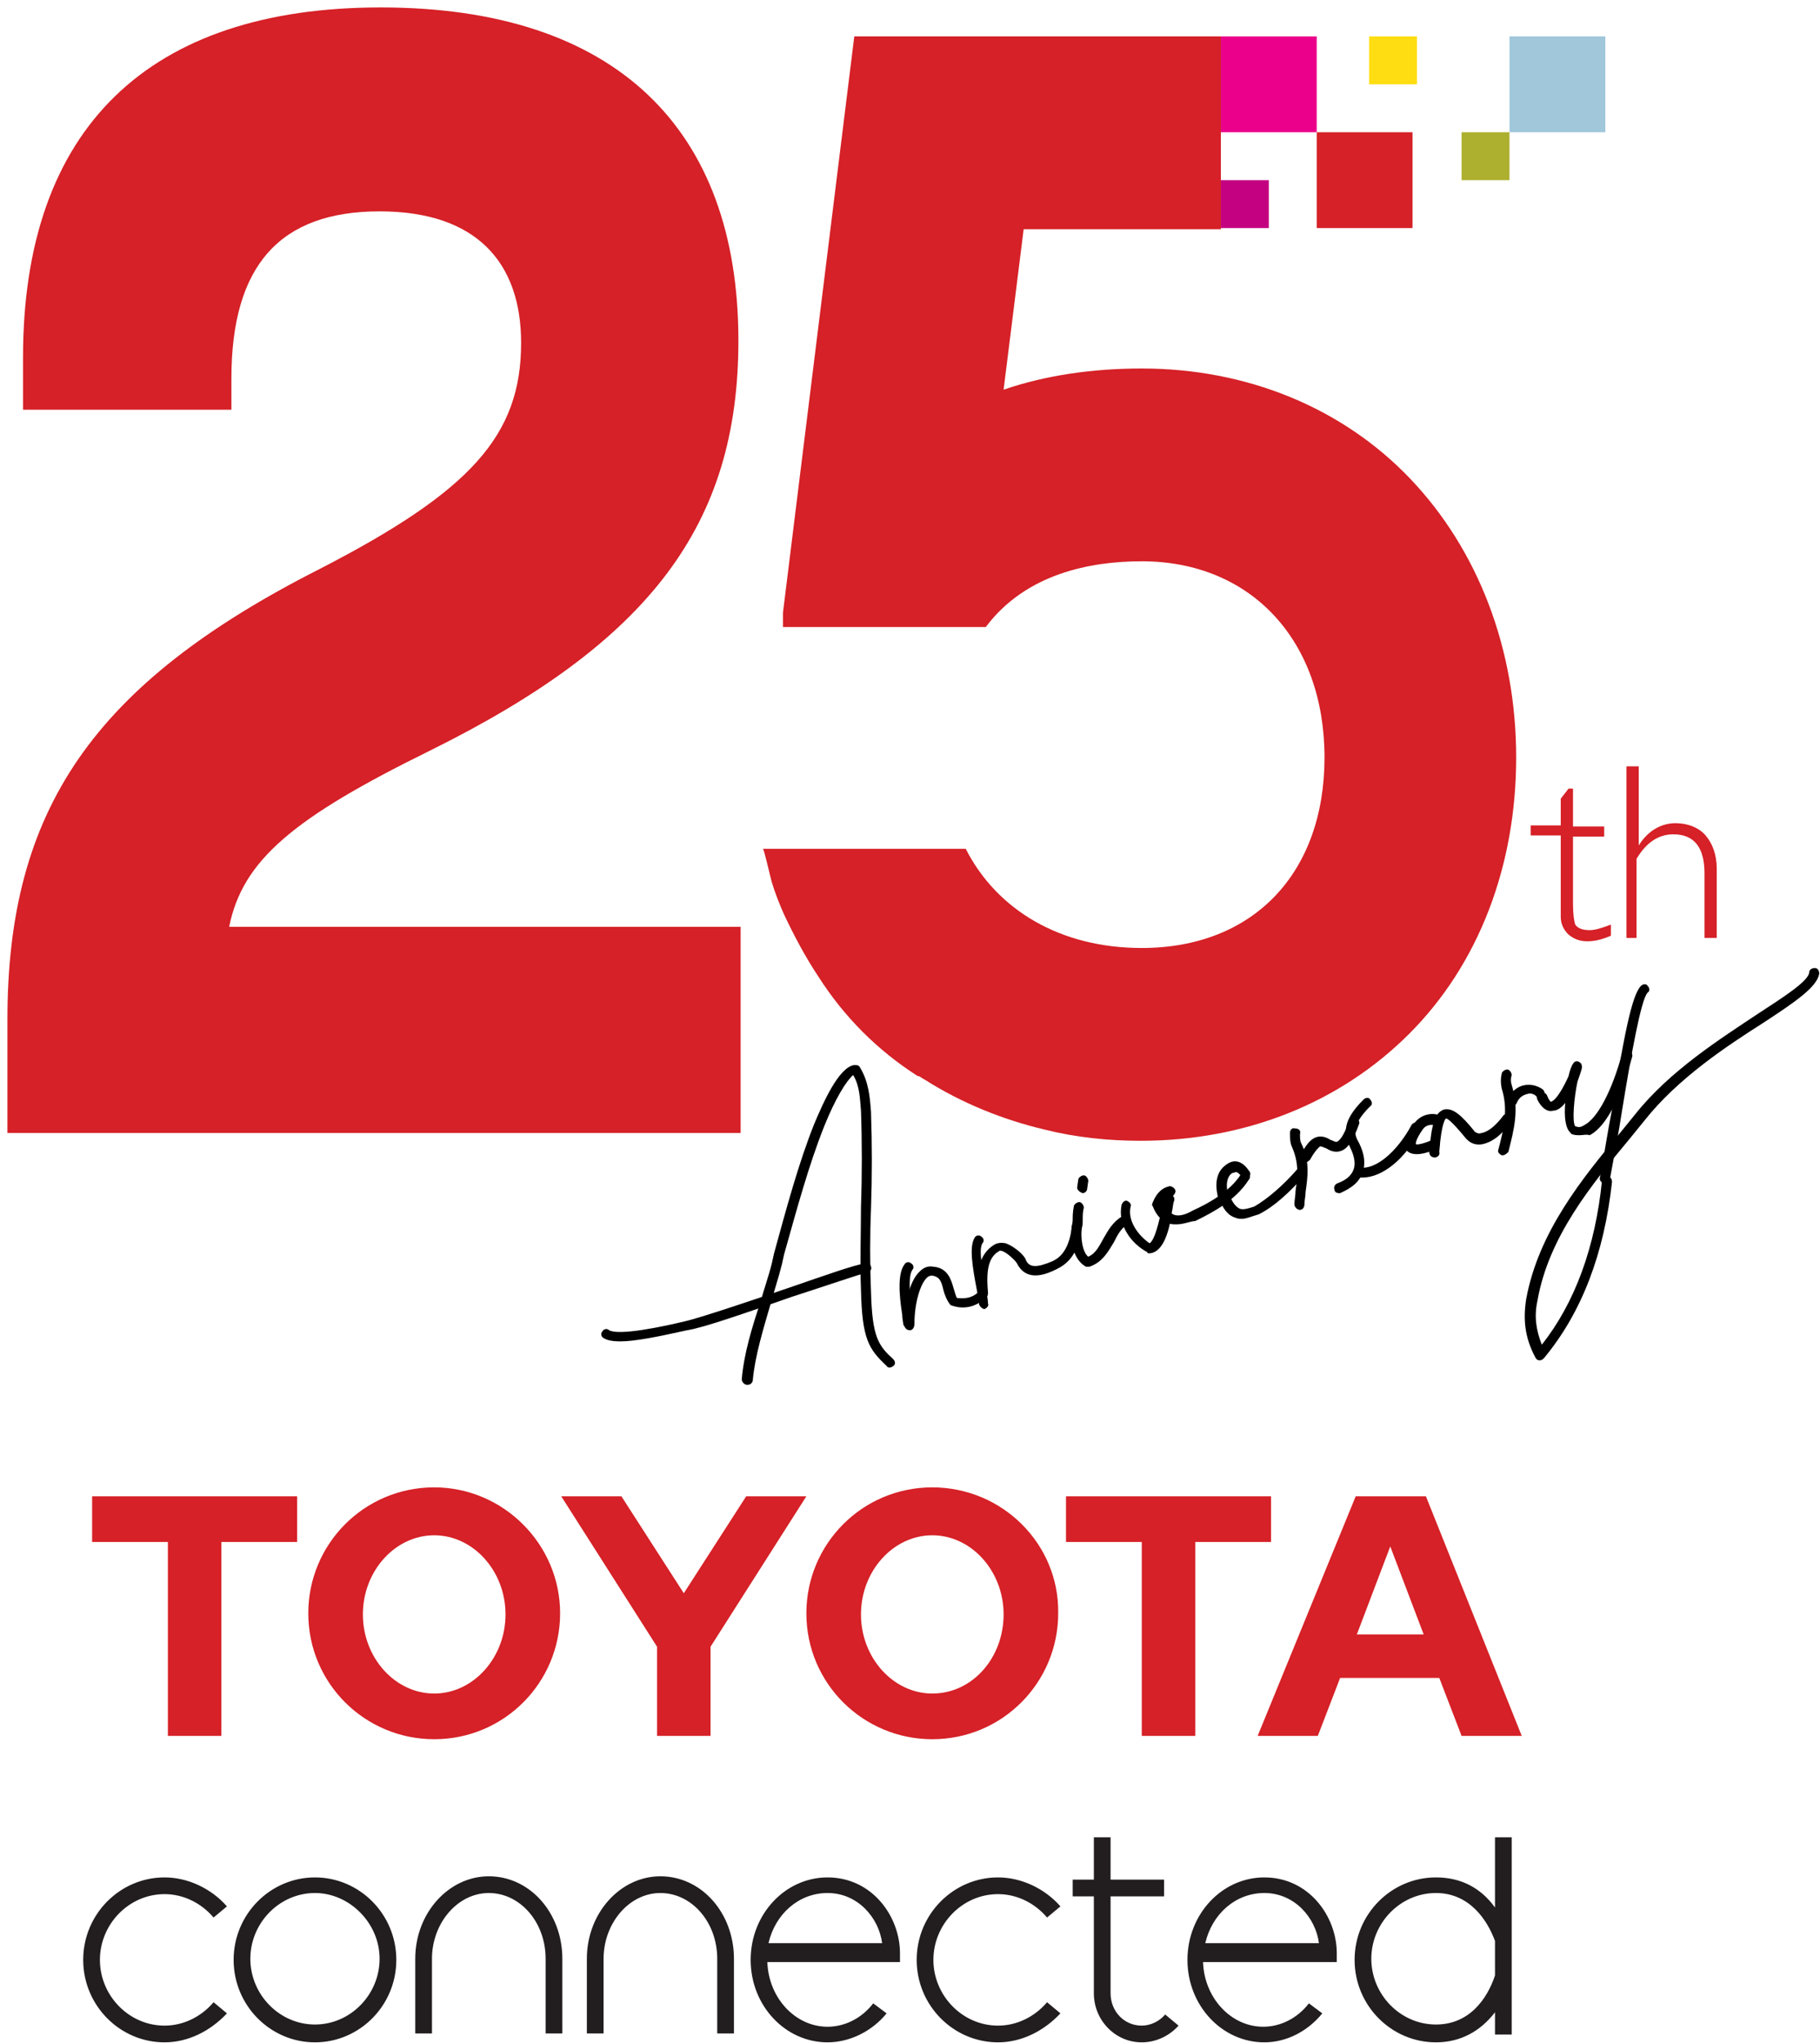
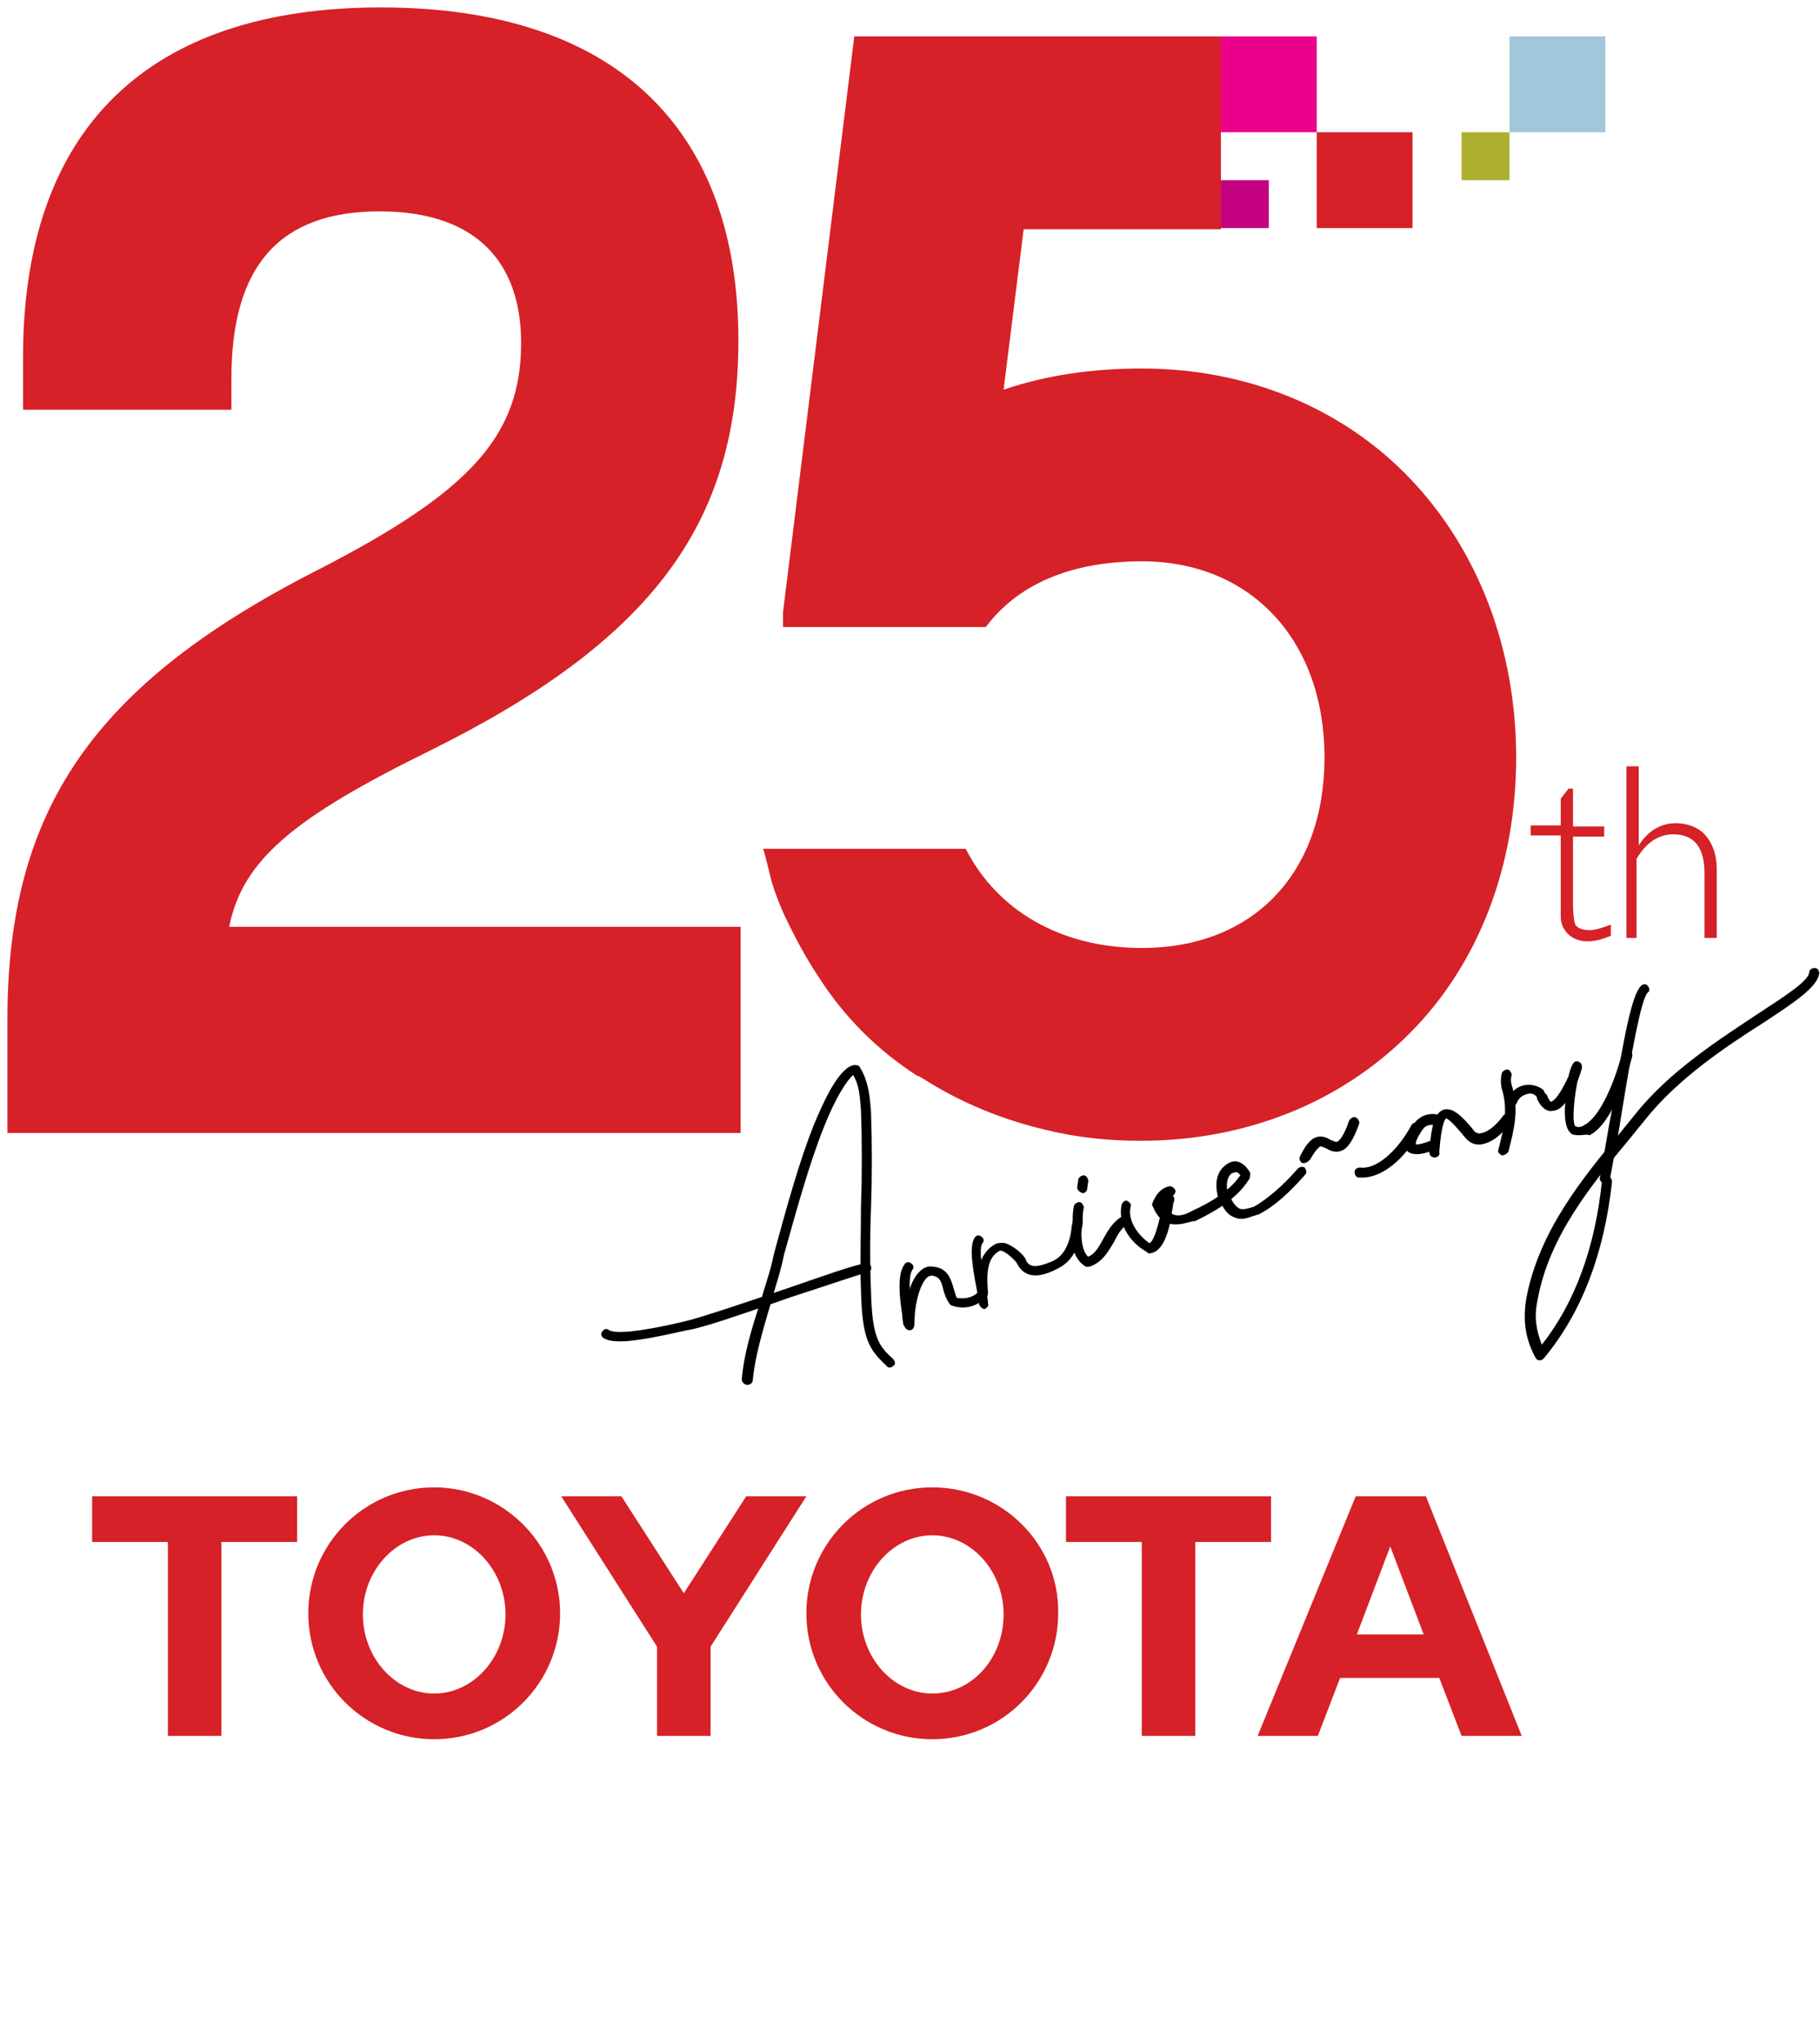
<svg xmlns="http://www.w3.org/2000/svg" width="98" height="110" viewBox="0 0 98 110" fill="none">
  <path d="M86.44 1.96H81.28V7.12H86.44V1.96Z" fill="#A0C7DA" />
  <path d="M70.9 1.96H65.74V7.12H70.9V1.96Z" fill="#EB008B" />
  <path d="M76.06 7.12H70.9V12.28H76.06V7.12Z" fill="#D52127" />
  <path d="M68.32 9.7H65.74V12.28H68.32V9.7Z" fill="#C40180" />
-   <path d="M76.3 1.96H73.72V4.54H76.3V1.96Z" fill="#FFDD13" />
  <path d="M81.28 7.12H78.7V9.7H81.28V7.12Z" fill="#ADAF2E" />
  <path d="M12.34 49.9H39.88V61H0.4V54.88C0.4 43.6 5.02 36.82 17.2 30.64C25.36 26.44 28.06 23.44 28.06 18.46C28.06 14.14 25.66 11.38 20.44 11.38C15.1 11.38 12.46 14.26 12.46 20.38V22.06H1.24V19.24C1.24 6.88 8.02 0.4 20.5 0.4C33.16 0.4 39.76 6.94 39.76 18.34C39.76 28.24 35.02 34.54 23.14 40.42C15.82 44.02 13.06 46.3 12.34 49.9Z" fill="#D52127" />
  <path d="M61.48 19.84C58.84 19.84 56.32 20.2 54.04 20.98L55.12 12.34H65.74V1.96H46L42.16 32.98V33.76H53.08C55.24 30.88 58.72 30.22 61.48 30.22C67.36 30.22 71.32 34.48 71.32 40.78C71.32 47.02 67.48 51.04 61.48 51.04C57.1 51.04 53.68 49 52 45.7H41.08C41.14 45.7 41.5 47.32 41.56 47.5C41.74 48.1 41.98 48.7 42.22 49.24C42.76 50.38 43.36 51.52 44.08 52.6C45.46 54.76 47.26 56.56 49.42 57.94C49.42 57.94 49.42 57.94 49.48 57.94C49.6 58 49.66 58.06 49.78 58.12C51.76 59.38 53.98 60.28 56.26 60.82C57.94 61.24 59.68 61.42 61.42 61.42C67.06 61.42 72.16 59.38 75.88 55.66C79.6 51.94 81.64 46.66 81.64 40.78C81.64 34.96 79.6 29.62 75.94 25.78C72.28 21.94 67.12 19.84 61.48 19.84Z" fill="#D52127" />
  <path d="M4.96 83.02H9.04V93.46H11.92V83.02H16V80.56H4.96V83.02ZM68.44 80.56H57.4V83.02H61.48V93.46H64.36V83.02H68.44V80.56ZM40.18 80.56L36.82 85.78L33.46 80.56H30.22L35.38 88.66V93.46H38.26V88.66L43.42 80.56H40.18ZM23.38 80.08C19.6 80.08 16.6 83.14 16.6 86.86C16.6 90.64 19.66 93.64 23.38 93.64C27.16 93.64 30.16 90.58 30.16 86.86C30.16 83.14 27.1 80.08 23.38 80.08ZM23.38 91.18C21.28 91.18 19.54 89.26 19.54 86.92C19.54 84.58 21.28 82.66 23.38 82.66C25.48 82.66 27.22 84.58 27.22 86.92C27.22 89.26 25.48 91.18 23.38 91.18ZM50.2 80.08C46.42 80.08 43.42 83.14 43.42 86.86C43.42 90.64 46.48 93.64 50.2 93.64C53.98 93.64 56.98 90.58 56.98 86.86C57.04 83.14 53.98 80.08 50.2 80.08ZM50.2 91.18C48.1 91.18 46.36 89.26 46.36 86.92C46.36 84.58 48.1 82.66 50.2 82.66C52.3 82.66 54.04 84.58 54.04 86.92C54.04 89.26 52.36 91.18 50.2 91.18ZM76.78 80.56H73L67.72 93.46H70.96L72.16 90.34H77.5L78.7 93.46H81.94L76.78 80.56ZM73.06 88L74.86 83.26L76.66 88H73.06Z" fill="#D52127" />
-   <path d="M53.74 109.96C51.34 109.96 49.36 107.98 49.36 105.52C49.36 103.06 51.34 101.08 53.74 101.08C55 101.08 56.26 101.68 57.1 102.64L56.38 103.24C55.72 102.46 54.76 101.98 53.74 101.98C51.82 101.98 50.26 103.6 50.26 105.52C50.26 107.44 51.82 109.06 53.74 109.06C54.76 109.06 55.72 108.58 56.38 107.8L57.1 108.4C56.2 109.36 55 109.96 53.74 109.96ZM8.86 109.96C6.46 109.96 4.48 107.98 4.48 105.52C4.48 103.06 6.46 101.08 8.86 101.08C10.12 101.08 11.38 101.68 12.22 102.64L11.5 103.24C10.84 102.46 9.88 101.98 8.86 101.98C6.94 101.98 5.38 103.6 5.38 105.52C5.38 107.44 6.94 109.06 8.86 109.06C9.88 109.06 10.84 108.58 11.5 107.8L12.22 108.4C11.32 109.36 10.12 109.96 8.86 109.96ZM77.32 109.96C74.92 109.96 72.94 107.98 72.94 105.52C72.94 103.06 74.92 101.08 77.32 101.08C78.64 101.08 79.72 101.62 80.5 102.7V98.92H81.4V109.54H80.5V108.34C79.72 109.36 78.64 109.96 77.32 109.96ZM77.32 101.92C75.4 101.92 73.84 103.54 73.84 105.46C73.84 107.38 75.4 109 77.32 109C79.12 109 80.08 107.62 80.5 106.36V104.5C80.08 103.36 79.12 101.92 77.32 101.92ZM68.08 109.96C65.8 109.96 63.94 107.98 63.94 105.52C63.94 103.06 65.8 101.08 68.08 101.08C70.48 101.08 71.98 103.18 71.98 105.16V105.64H64.78C64.84 107.56 66.28 109.12 68.02 109.12C68.98 109.12 69.88 108.64 70.48 107.86L71.2 108.4C70.42 109.36 69.28 109.96 68.08 109.96ZM64.9 104.62H71.02C70.84 103.24 69.7 101.92 68.08 101.92C66.52 101.92 65.26 103.06 64.9 104.62ZM61.48 109.96C60.04 109.96 58.9 108.76 58.9 107.32V102.1H57.76V101.2H58.9V98.92H59.8V101.2H62.68V102.1H59.8V107.32C59.8 108.28 60.52 109.06 61.48 109.06C61.96 109.06 62.44 108.82 62.74 108.46L63.46 109.06C62.98 109.6 62.26 109.96 61.48 109.96ZM44.56 109.96C42.28 109.96 40.42 107.98 40.42 105.52C40.42 103.06 42.28 101.08 44.56 101.08C46.96 101.08 48.46 103.18 48.46 105.16V105.64H41.32C41.38 107.56 42.82 109.12 44.56 109.12C45.52 109.12 46.42 108.64 47.02 107.86L47.74 108.4C46.96 109.36 45.76 109.96 44.56 109.96ZM41.38 104.62H47.5C47.32 103.24 46.18 101.92 44.56 101.92C43 101.92 41.74 103.06 41.38 104.62ZM16.96 109.96C14.56 109.96 12.58 107.98 12.58 105.52C12.58 103.06 14.56 101.08 16.96 101.08C19.36 101.08 21.34 103.06 21.34 105.52C21.34 107.98 19.36 109.96 16.96 109.96ZM16.96 101.92C15.04 101.92 13.48 103.54 13.48 105.46C13.48 107.38 15.04 109 16.96 109C18.88 109 20.44 107.38 20.44 105.46C20.44 103.54 18.82 101.92 16.96 101.92ZM39.52 109.48H38.62V105.46C38.62 103.48 37.24 101.92 35.56 101.92C33.88 101.92 32.5 103.54 32.5 105.46V109.48H31.6V105.46C31.6 103 33.4 101.02 35.56 101.02C37.78 101.02 39.52 103 39.52 105.46V109.48ZM30.34 109.48H29.38V105.46C29.38 103.48 28 101.92 26.32 101.92C24.64 101.92 23.26 103.54 23.26 105.46V109.48H22.36V105.46C22.36 103 24.16 101.02 26.32 101.02C28.54 101.02 30.28 103 30.28 105.46V109.48H30.34Z" fill="#221E1F" />
  <path d="M84.7 42.46V44.5H86.38V45.04H84.7V48.64C84.7 49.24 84.76 49.6 84.82 49.78C84.94 49.96 85.18 50.08 85.6 50.08C85.9 50.08 86.26 49.96 86.74 49.78V50.38C86.32 50.56 85.9 50.68 85.48 50.68C85.06 50.68 84.76 50.56 84.46 50.32C84.22 50.08 84.04 49.78 84.04 49.36V44.98H82.42V44.44H84.04V43L84.46 42.46H84.7Z" fill="#D52127" />
  <path d="M88.24 41.32V45.52C88.72 44.74 89.44 44.32 90.22 44.32C90.88 44.32 91.48 44.56 91.84 44.98C92.2 45.4 92.44 46 92.44 46.78V50.5H91.78V47.02C91.78 45.64 91.24 44.92 90.1 44.92C89.32 44.92 88.66 45.34 88.12 46.24V50.5H87.58V41.26H88.24V41.32Z" fill="#D52127" />
  <path d="M40.24 74.56C40.06 74.56 39.94 74.38 39.94 74.26C40.06 72.88 40.48 71.5 40.96 70.06C41.14 69.4 41.38 68.74 41.56 68.02L41.68 67.48C42.34 65.08 43 62.62 43.84 60.52C44.32 59.38 45.16 57.46 46 57.34C46.12 57.34 46.24 57.34 46.3 57.46C46.78 58.24 46.84 59.08 46.9 59.86C46.96 61.6 46.96 63.34 46.9 65.08C46.84 66.52 46.84 68.08 46.9 69.52C46.96 72.04 47.32 72.46 48.1 73.18C48.22 73.3 48.22 73.48 48.1 73.54C47.98 73.66 47.8 73.66 47.74 73.54C46.78 72.64 46.42 72.1 46.36 69.46C46.3 67.96 46.36 66.46 46.36 64.96C46.42 63.28 46.42 61.48 46.36 59.8C46.3 59.14 46.3 58.48 45.94 57.88C45.58 58.18 44.98 59.14 44.38 60.64C43.54 62.74 42.88 65.2 42.22 67.54L42.1 68.08C41.92 68.8 41.68 69.52 41.5 70.18C41.08 71.62 40.66 73 40.54 74.26C40.54 74.44 40.42 74.56 40.24 74.56Z" fill="black" />
  <path d="M82.9 73.24C82.78 73.24 82.72 73.18 82.66 73.06C82.12 72.04 82 71.08 82.18 69.94C82.84 66.34 85.18 63.46 87.28 60.94C87.52 60.64 87.82 60.28 88.06 59.98C89.92 57.64 92.68 55.9 94.66 54.58C96.04 53.68 97.36 52.84 97.42 52.36C97.42 52.18 97.6 52.12 97.72 52.12C97.9 52.12 97.96 52.3 97.96 52.42C97.84 53.14 96.7 53.92 94.96 55.06C92.98 56.32 90.34 58.06 88.54 60.34C88.3 60.64 88 61 87.76 61.3C85.72 63.76 83.38 66.58 82.78 70.06C82.6 70.9 82.72 71.62 83.02 72.4C84.82 70.12 85.9 67.12 86.26 63.58C86.26 63.4 86.44 63.34 86.56 63.34C86.74 63.34 86.8 63.52 86.8 63.64C86.38 67.48 85.18 70.66 83.14 73.12C83.02 73.24 82.96 73.24 82.9 73.24Z" fill="black" />
  <path d="M66.88 65.62C66.76 65.62 66.64 65.62 66.52 65.56C66.1 65.44 65.8 65.02 65.62 64.42C65.56 64.3 65.62 64.12 65.8 64.06C65.92 64 66.1 64.06 66.16 64.24C66.34 64.72 66.52 64.96 66.76 65.08C66.94 65.14 67.18 65.08 67.54 64.96C68.26 64.54 69.1 63.82 69.88 62.92C70 62.8 70.18 62.8 70.24 62.86C70.36 62.98 70.36 63.16 70.3 63.22C69.46 64.18 68.62 64.96 67.78 65.38C67.36 65.5 67.12 65.62 66.88 65.62Z" fill="black" />
  <path d="M33.4 72.22C32.98 72.22 32.68 72.16 32.5 72.04C32.38 71.98 32.32 71.8 32.44 71.68C32.5 71.56 32.68 71.5 32.8 71.62C33.34 71.92 35.62 71.44 36.88 71.14C37.66 70.96 40.18 70.12 42.46 69.34C44.38 68.68 46.06 68.08 46.6 68.02C46.72 67.96 46.9 68.08 46.9 68.2C46.96 68.32 46.84 68.5 46.72 68.5C46.24 68.62 44.5 69.22 42.64 69.82C40.24 70.66 37.84 71.5 37 71.62C35.38 71.98 34.18 72.22 33.4 72.22Z" fill="black" />
  <path d="M77.26 62.32C77.08 62.32 76.96 62.2 76.96 62.02C77.08 60.52 77.26 59.92 77.74 59.74C78.22 59.62 78.7 60.04 79.42 60.94C79.54 61 79.6 61.06 79.78 61C80.14 60.94 80.56 60.58 80.92 60.1C80.98 59.98 81.16 59.92 81.28 60.04C81.4 60.1 81.46 60.28 81.34 60.4C80.92 61.06 80.38 61.48 79.84 61.6C79.54 61.66 79.24 61.6 79 61.36C79 61.36 79 61.36 78.94 61.3C78.1 60.28 77.92 60.22 77.86 60.22C77.86 60.22 77.62 60.34 77.5 62.02C77.56 62.2 77.38 62.32 77.26 62.32Z" fill="black" />
  <path d="M49 71.62C48.82 71.62 48.7 71.5 48.7 71.32C48.7 70.3 48.94 68.98 49.54 68.44C49.72 68.26 49.96 68.14 50.26 68.2C51.04 68.26 51.22 68.92 51.34 69.34C51.4 69.52 51.46 69.76 51.52 69.88C51.94 69.94 52.36 69.88 52.66 69.58C52.6 68.56 52.66 67.54 53.56 67C53.68 66.94 53.86 66.88 54.16 66.94C54.64 67.12 55.18 67.6 55.24 67.84C55.42 68.26 55.84 68.26 56.68 67.9C56.92 67.78 57.52 67.48 57.7 66.16C57.7 65.98 57.76 65.86 57.76 65.68C57.76 65.5 57.76 65.26 57.82 64.96C57.82 64.84 58 64.72 58.12 64.72C58.24 64.72 58.36 64.9 58.36 65.02C58.3 65.26 58.3 65.44 58.3 65.68C58.3 65.86 58.3 65.98 58.24 66.16C58.06 67.6 57.4 68.08 56.92 68.32C56.44 68.56 55.3 69.1 54.76 68.02C54.7 67.9 54.28 67.48 53.98 67.36C53.92 67.36 53.86 67.3 53.8 67.36C53.26 67.66 53.08 68.32 53.2 69.58C53.2 69.64 53.2 69.76 53.14 69.82C52.66 70.3 52 70.54 51.28 70.3C51.22 70.3 51.16 70.24 51.16 70.24C50.98 70 50.86 69.7 50.8 69.46C50.68 68.92 50.56 68.74 50.2 68.68C50.14 68.68 50.02 68.68 49.9 68.8C49.54 69.16 49.24 70.18 49.24 71.26C49.24 71.5 49.12 71.62 49 71.62Z" fill="black" />
  <path d="M73.36 63.4C73.3 63.4 73.24 63.4 73.18 63.4C73 63.4 72.94 63.22 72.94 63.1C72.94 62.92 73.12 62.86 73.24 62.86C74.08 62.98 75.22 62.02 76 60.58C76.06 60.46 76.24 60.4 76.36 60.46C76.48 60.52 76.54 60.7 76.48 60.82C75.7 62.38 74.44 63.4 73.36 63.4Z" fill="black" />
  <path d="M63.34 65.92C63.22 65.92 63.04 65.92 62.92 65.86C62.56 65.74 62.26 65.44 62.08 64.96C62.02 64.9 62.02 64.84 62.08 64.72C62.2 64.42 62.44 64 62.92 63.88C63.04 63.82 63.22 63.94 63.28 64.06C63.34 64.18 63.22 64.36 63.1 64.42C62.98 64.48 62.8 64.54 62.68 64.84C62.8 65.14 62.98 65.26 63.16 65.38C63.4 65.5 63.76 65.44 64.18 65.2L64.3 65.14C64.96 64.84 66.22 64.18 66.82 63.22C66.88 63.1 67.06 63.04 67.18 63.16C67.3 63.22 67.36 63.4 67.24 63.52C66.52 64.66 65.2 65.32 64.48 65.68L64.36 65.74C64.12 65.74 63.76 65.92 63.34 65.92Z" fill="black" />
  <path d="M58.6 68.2C58.54 68.2 58.54 68.2 58.48 68.2C58.36 68.14 57.58 67.72 57.7 66.1C57.7 65.92 57.82 65.86 58 65.86C58.18 65.86 58.24 65.98 58.24 66.16C58.18 67.06 58.42 67.54 58.6 67.66C59.02 67.48 59.2 67.06 59.44 66.64C59.68 66.22 59.92 65.8 60.4 65.5C60.52 65.44 60.7 65.44 60.76 65.56C60.82 65.68 60.82 65.86 60.7 65.92C60.34 66.16 60.16 66.52 59.98 66.88C59.68 67.36 59.38 67.96 58.66 68.2C58.66 68.2 58.66 68.2 58.6 68.2Z" fill="black" />
-   <path d="M72.1 64.24C71.98 64.24 71.86 64.18 71.86 64.06C71.8 63.94 71.86 63.76 72.04 63.7C72.52 63.52 72.76 63.28 72.88 62.98C73 62.68 72.94 62.26 72.7 61.78C72.34 61 72.28 60.34 73.42 59.2C73.54 59.08 73.72 59.08 73.78 59.2C73.9 59.32 73.9 59.5 73.78 59.56C72.7 60.64 72.94 61.12 73.18 61.54C73.48 62.14 73.54 62.68 73.36 63.16C73.18 63.64 72.82 63.94 72.16 64.24C72.22 64.24 72.16 64.24 72.1 64.24Z" fill="black" />
  <path d="M85.06 61.12C84.94 61.12 84.76 61.12 84.64 61.06C84.64 61.06 84.58 61.06 84.58 61C84.28 60.76 84.22 60.1 84.28 59.38C84.1 59.62 83.86 59.8 83.62 59.8C83.44 59.86 83.08 59.8 82.78 59.2C82.72 59.08 82.78 58.9 82.96 58.84C83.08 58.78 83.26 58.84 83.32 59.02C83.38 59.2 83.5 59.32 83.5 59.32C83.8 59.26 84.22 58.48 84.46 57.94C84.52 57.64 84.64 57.34 84.7 57.28C84.76 57.16 84.88 57.1 85 57.16C85.12 57.22 85.18 57.28 85.18 57.46C85.18 57.58 85.06 57.88 84.94 58.24C84.76 59.08 84.64 60.4 84.82 60.64C85 60.7 85.12 60.7 85.3 60.58C86.02 60.22 86.8 58.72 87.34 56.74C87.4 56.62 87.52 56.5 87.7 56.56C87.82 56.62 87.94 56.74 87.88 56.92C87.64 57.76 86.86 60.46 85.6 61.12C85.42 61.06 85.24 61.12 85.06 61.12Z" fill="black" />
  <path d="M80.92 62.2H80.86C80.74 62.14 80.62 62.02 80.68 61.9C80.98 60.76 81.22 59.74 80.86 58.6C80.8 58.3 80.8 58.06 80.86 57.82C80.86 57.7 81.04 57.58 81.16 57.58C81.28 57.58 81.4 57.76 81.4 57.88C81.34 58.06 81.34 58.24 81.4 58.42C81.82 59.74 81.52 60.82 81.22 62.02C81.16 62.08 81.04 62.2 80.92 62.2Z" fill="black" />
  <path d="M81.4 59.56C81.34 59.56 81.34 59.56 81.28 59.5C81.16 59.44 81.1 59.26 81.16 59.14C81.4 58.78 81.7 58.48 82.12 58.42C82.48 58.36 82.84 58.48 83.08 58.66C83.2 58.78 83.2 58.96 83.08 59.02C82.96 59.14 82.78 59.14 82.72 59.02C82.6 58.9 82.42 58.84 82.24 58.9C82 58.96 81.82 59.08 81.7 59.32C81.64 59.5 81.52 59.56 81.4 59.56Z" fill="black" />
  <path d="M86.44 63.76C86.26 63.7 86.14 63.58 86.14 63.46C86.38 62.2 86.56 60.94 86.8 59.74C87.46 55.66 87.88 53.56 88.36 53.08C88.48 52.96 88.66 52.96 88.72 53.08C88.84 53.2 88.84 53.38 88.72 53.44C88.36 53.8 87.82 56.86 87.34 59.8C87.16 61 86.92 62.2 86.68 63.52C86.74 63.64 86.62 63.76 86.44 63.76Z" fill="black" />
  <path d="M61.9 67.48C61.84 67.48 61.78 67.48 61.78 67.42C60.88 66.94 60.16 65.92 60.4 64.84C60.46 64.72 60.58 64.6 60.7 64.66C60.82 64.72 60.94 64.84 60.88 64.96C60.7 65.74 61.3 66.52 61.9 66.94C62.2 66.76 62.44 65.62 62.56 65.08C62.62 64.84 62.68 64.6 62.68 64.48C62.74 64.36 62.86 64.24 63.04 64.3C63.16 64.36 63.28 64.48 63.22 64.66C63.16 64.78 63.16 65.02 63.1 65.26C62.98 66.16 62.68 67.42 61.9 67.48Z" fill="black" />
  <path d="M48.94 71.56C48.82 71.56 48.7 71.44 48.64 71.32C48.64 71.2 48.58 71.02 48.58 70.78C48.4 69.64 48.34 68.56 48.7 68.08C48.76 67.96 48.94 67.9 49.06 68.02C49.18 68.08 49.24 68.26 49.12 68.38C48.88 68.74 49 70 49.12 70.72C49.18 70.96 49.18 71.2 49.18 71.32C49.24 71.38 49.12 71.56 48.94 71.56C49 71.56 49 71.56 48.94 71.56Z" fill="black" />
  <path d="M58.3 64.24C58.12 64.18 58 64.06 58 63.94L58.06 63.52C58.06 63.4 58.24 63.28 58.36 63.28C58.48 63.28 58.6 63.46 58.6 63.58L58.54 64C58.54 64.12 58.42 64.24 58.3 64.24Z" fill="black" />
  <path d="M53.02 70.48C52.9 70.48 52.78 70.36 52.72 70.24C52.72 70.12 52.66 69.76 52.6 69.46C52.36 68.2 52.18 67.12 52.48 66.64C52.54 66.52 52.72 66.46 52.84 66.58C52.96 66.64 53.02 66.82 52.9 66.94C52.66 67.3 52.96 68.62 53.08 69.34C53.14 69.7 53.2 70 53.2 70.18C53.26 70.3 53.14 70.42 53.02 70.48Z" fill="black" />
  <path d="M65.8 64.54C65.68 64.54 65.56 64.48 65.56 64.36C65.56 64.3 65.26 63.28 65.98 62.74C66.28 62.5 66.52 62.5 66.7 62.56C67.06 62.68 67.24 63.04 67.3 63.1C67.36 63.22 67.3 63.4 67.18 63.46C67.06 63.52 66.88 63.46 66.82 63.34C66.82 63.28 66.7 63.16 66.58 63.1C66.52 63.1 66.4 63.16 66.34 63.16C65.92 63.46 66.1 64.18 66.1 64.18C66.16 64.3 66.04 64.48 65.92 64.54C65.86 64.54 65.8 64.54 65.8 64.54Z" fill="black" />
  <path d="M76.3 62.14C76.06 62.14 75.88 62.08 75.76 61.96C75.46 61.6 75.76 61 76.12 60.52C76.54 59.92 77.2 59.92 77.5 60.04C77.62 60.1 77.74 60.22 77.68 60.4C77.62 60.52 77.5 60.64 77.32 60.58C77.26 60.58 76.84 60.46 76.6 60.82C76.18 61.42 76.24 61.6 76.24 61.6C76.3 61.66 76.78 61.54 77.14 61.36C77.26 61.3 77.44 61.36 77.5 61.48C77.56 61.6 77.5 61.78 77.38 61.84C77.14 61.96 76.66 62.14 76.3 62.14Z" fill="black" />
-   <path d="M70 65.14C69.94 65.14 69.94 65.14 70 65.14C69.82 65.14 69.7 64.96 69.7 64.84C69.7 64.6 69.76 64.36 69.76 64.12C69.88 63.28 69.94 62.62 69.58 61.78C69.46 61.54 69.46 61.24 69.46 61C69.46 60.82 69.58 60.7 69.76 60.76C69.94 60.76 70.06 60.88 70 61.06C70 61.24 70 61.42 70.06 61.54C70.54 62.5 70.42 63.34 70.3 64.18C70.3 64.42 70.24 64.6 70.24 64.84C70.24 65.02 70.12 65.14 70 65.14Z" fill="black" />
  <path d="M70.24 62.62C70.18 62.62 70.18 62.62 70.12 62.62C70 62.56 69.94 62.38 70 62.26C70.3 61.66 70.54 61.36 70.84 61.24C71.14 61.12 71.44 61.24 71.62 61.36C71.8 61.42 71.86 61.48 71.98 61.48C72.1 61.42 72.34 61.24 72.64 60.34C72.7 60.22 72.88 60.1 73 60.16C73.12 60.22 73.24 60.4 73.18 60.52C72.88 61.36 72.58 61.84 72.22 61.96C71.92 62.08 71.62 61.96 71.44 61.84C71.26 61.78 71.2 61.72 71.08 61.72C71.02 61.78 70.84 61.9 70.54 62.44C70.42 62.56 70.3 62.62 70.24 62.62Z" fill="black" />
</svg>